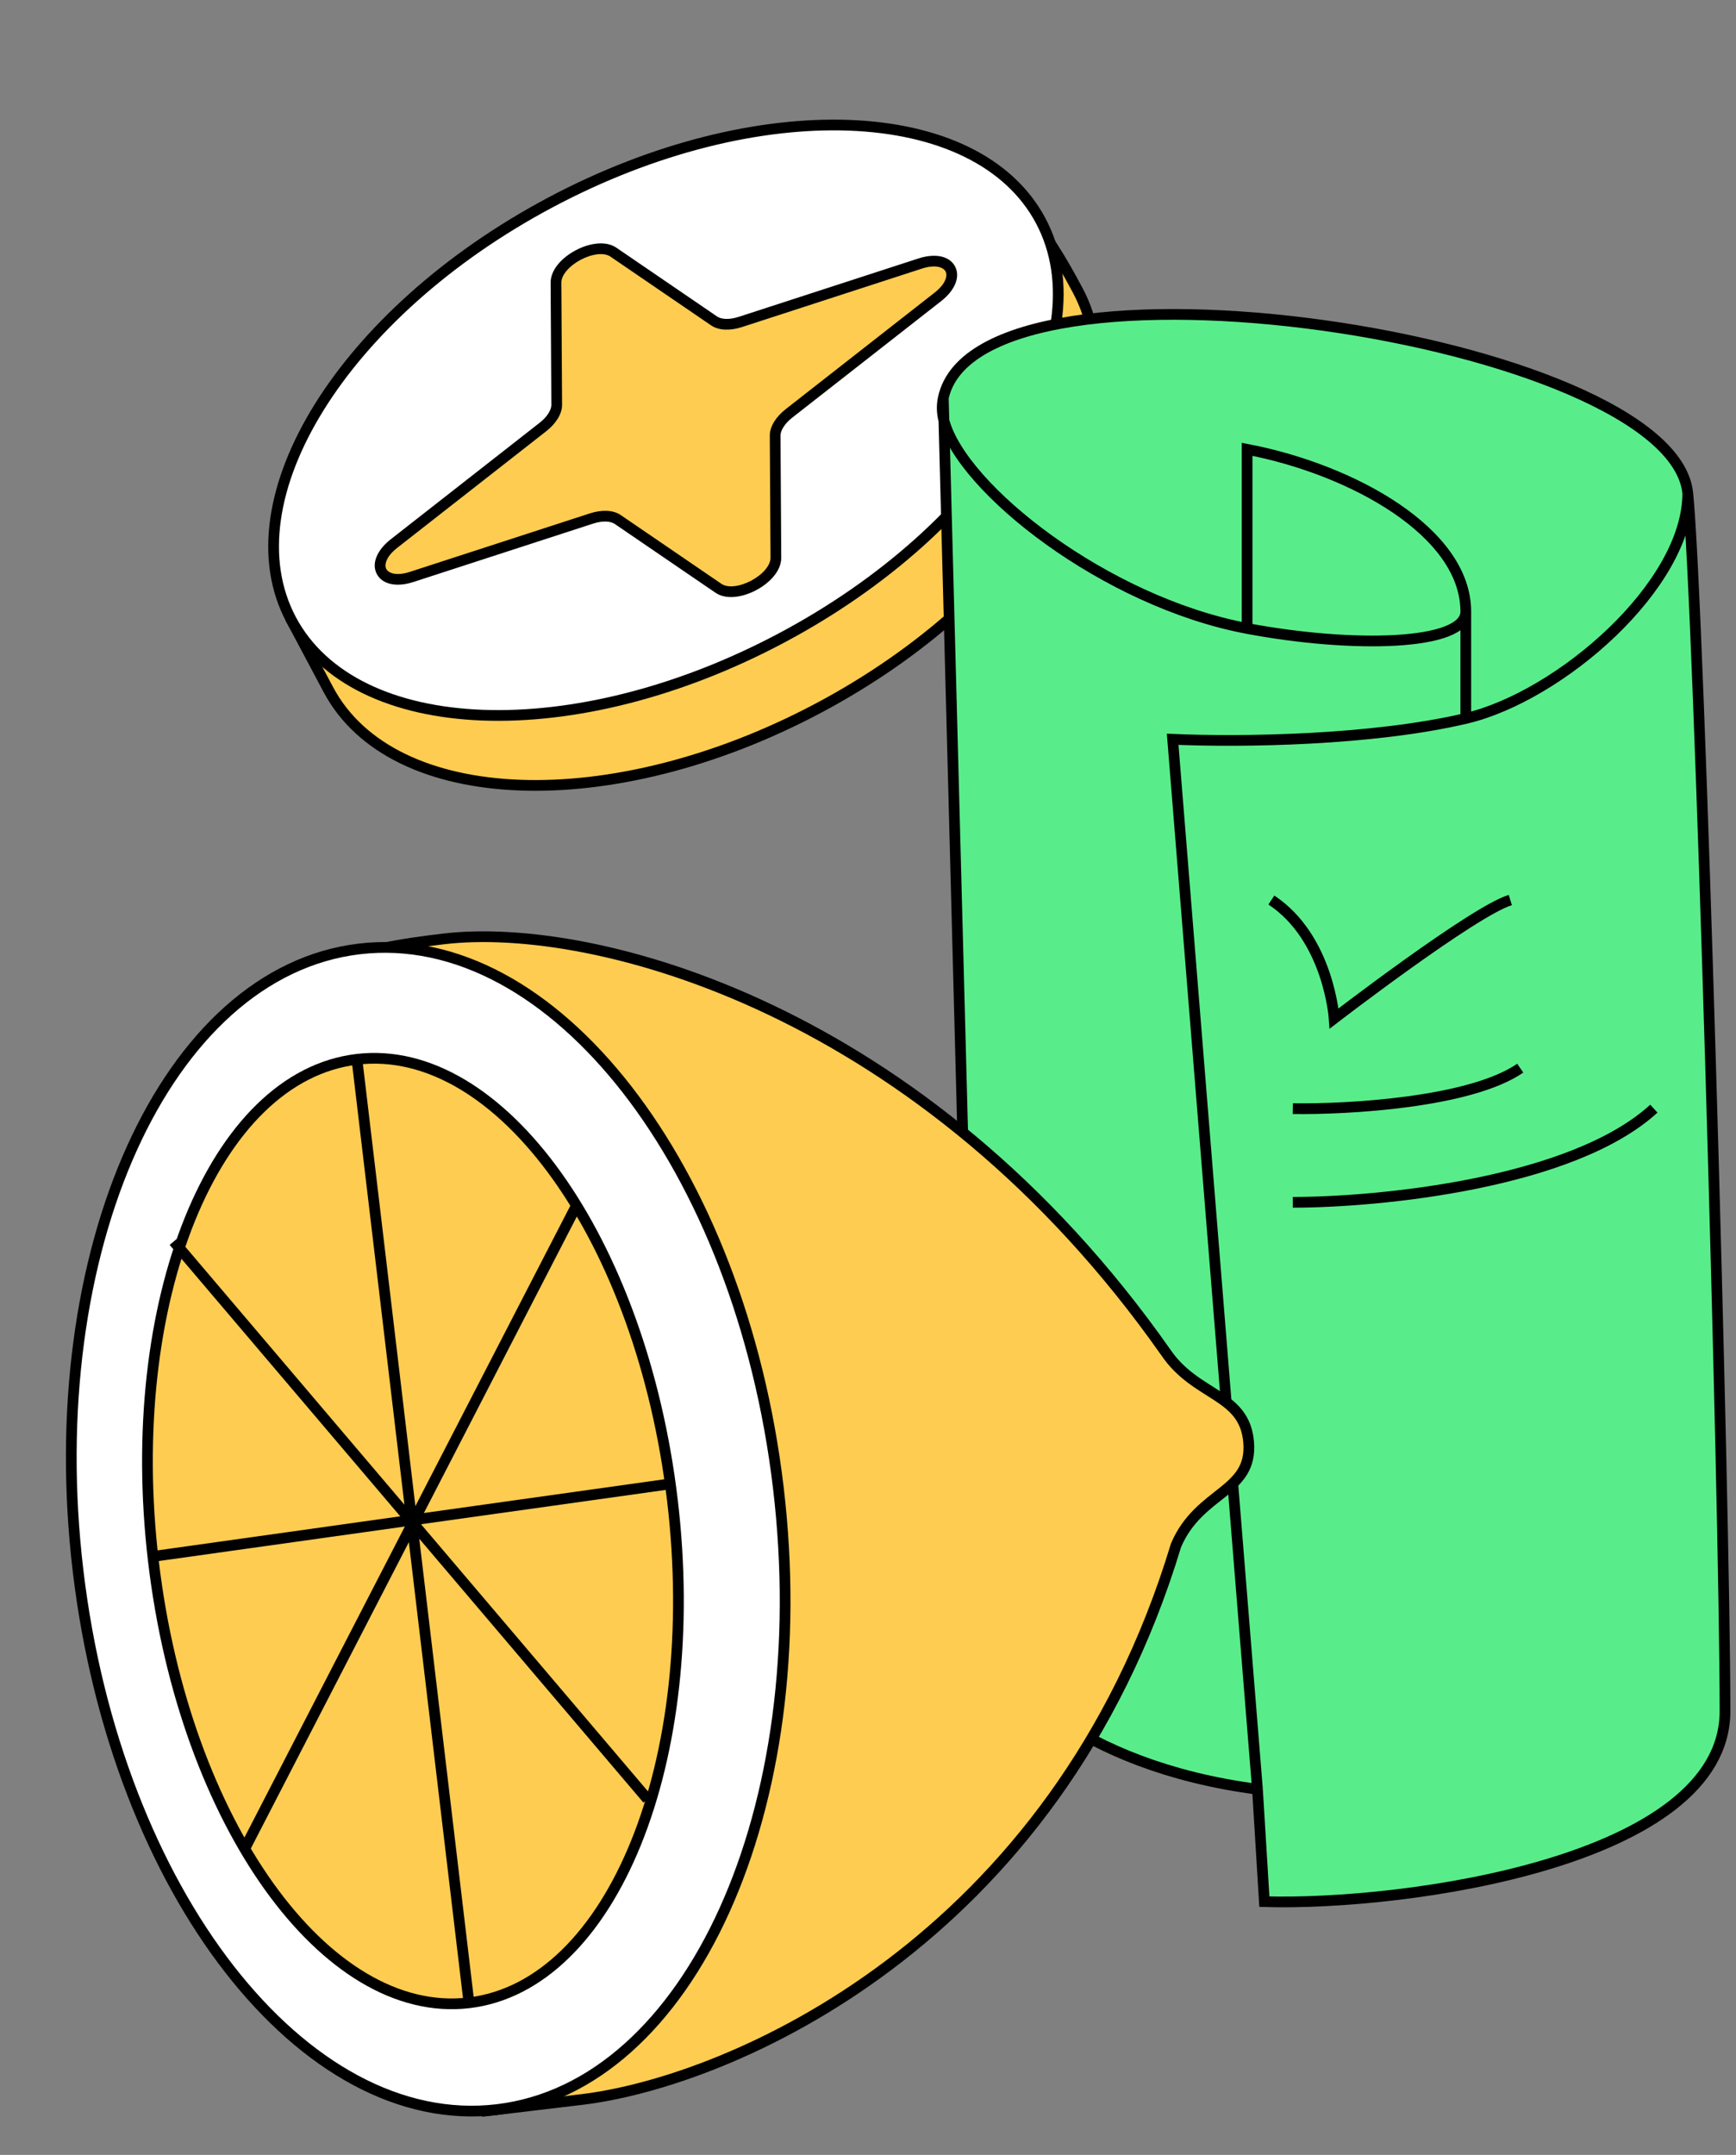
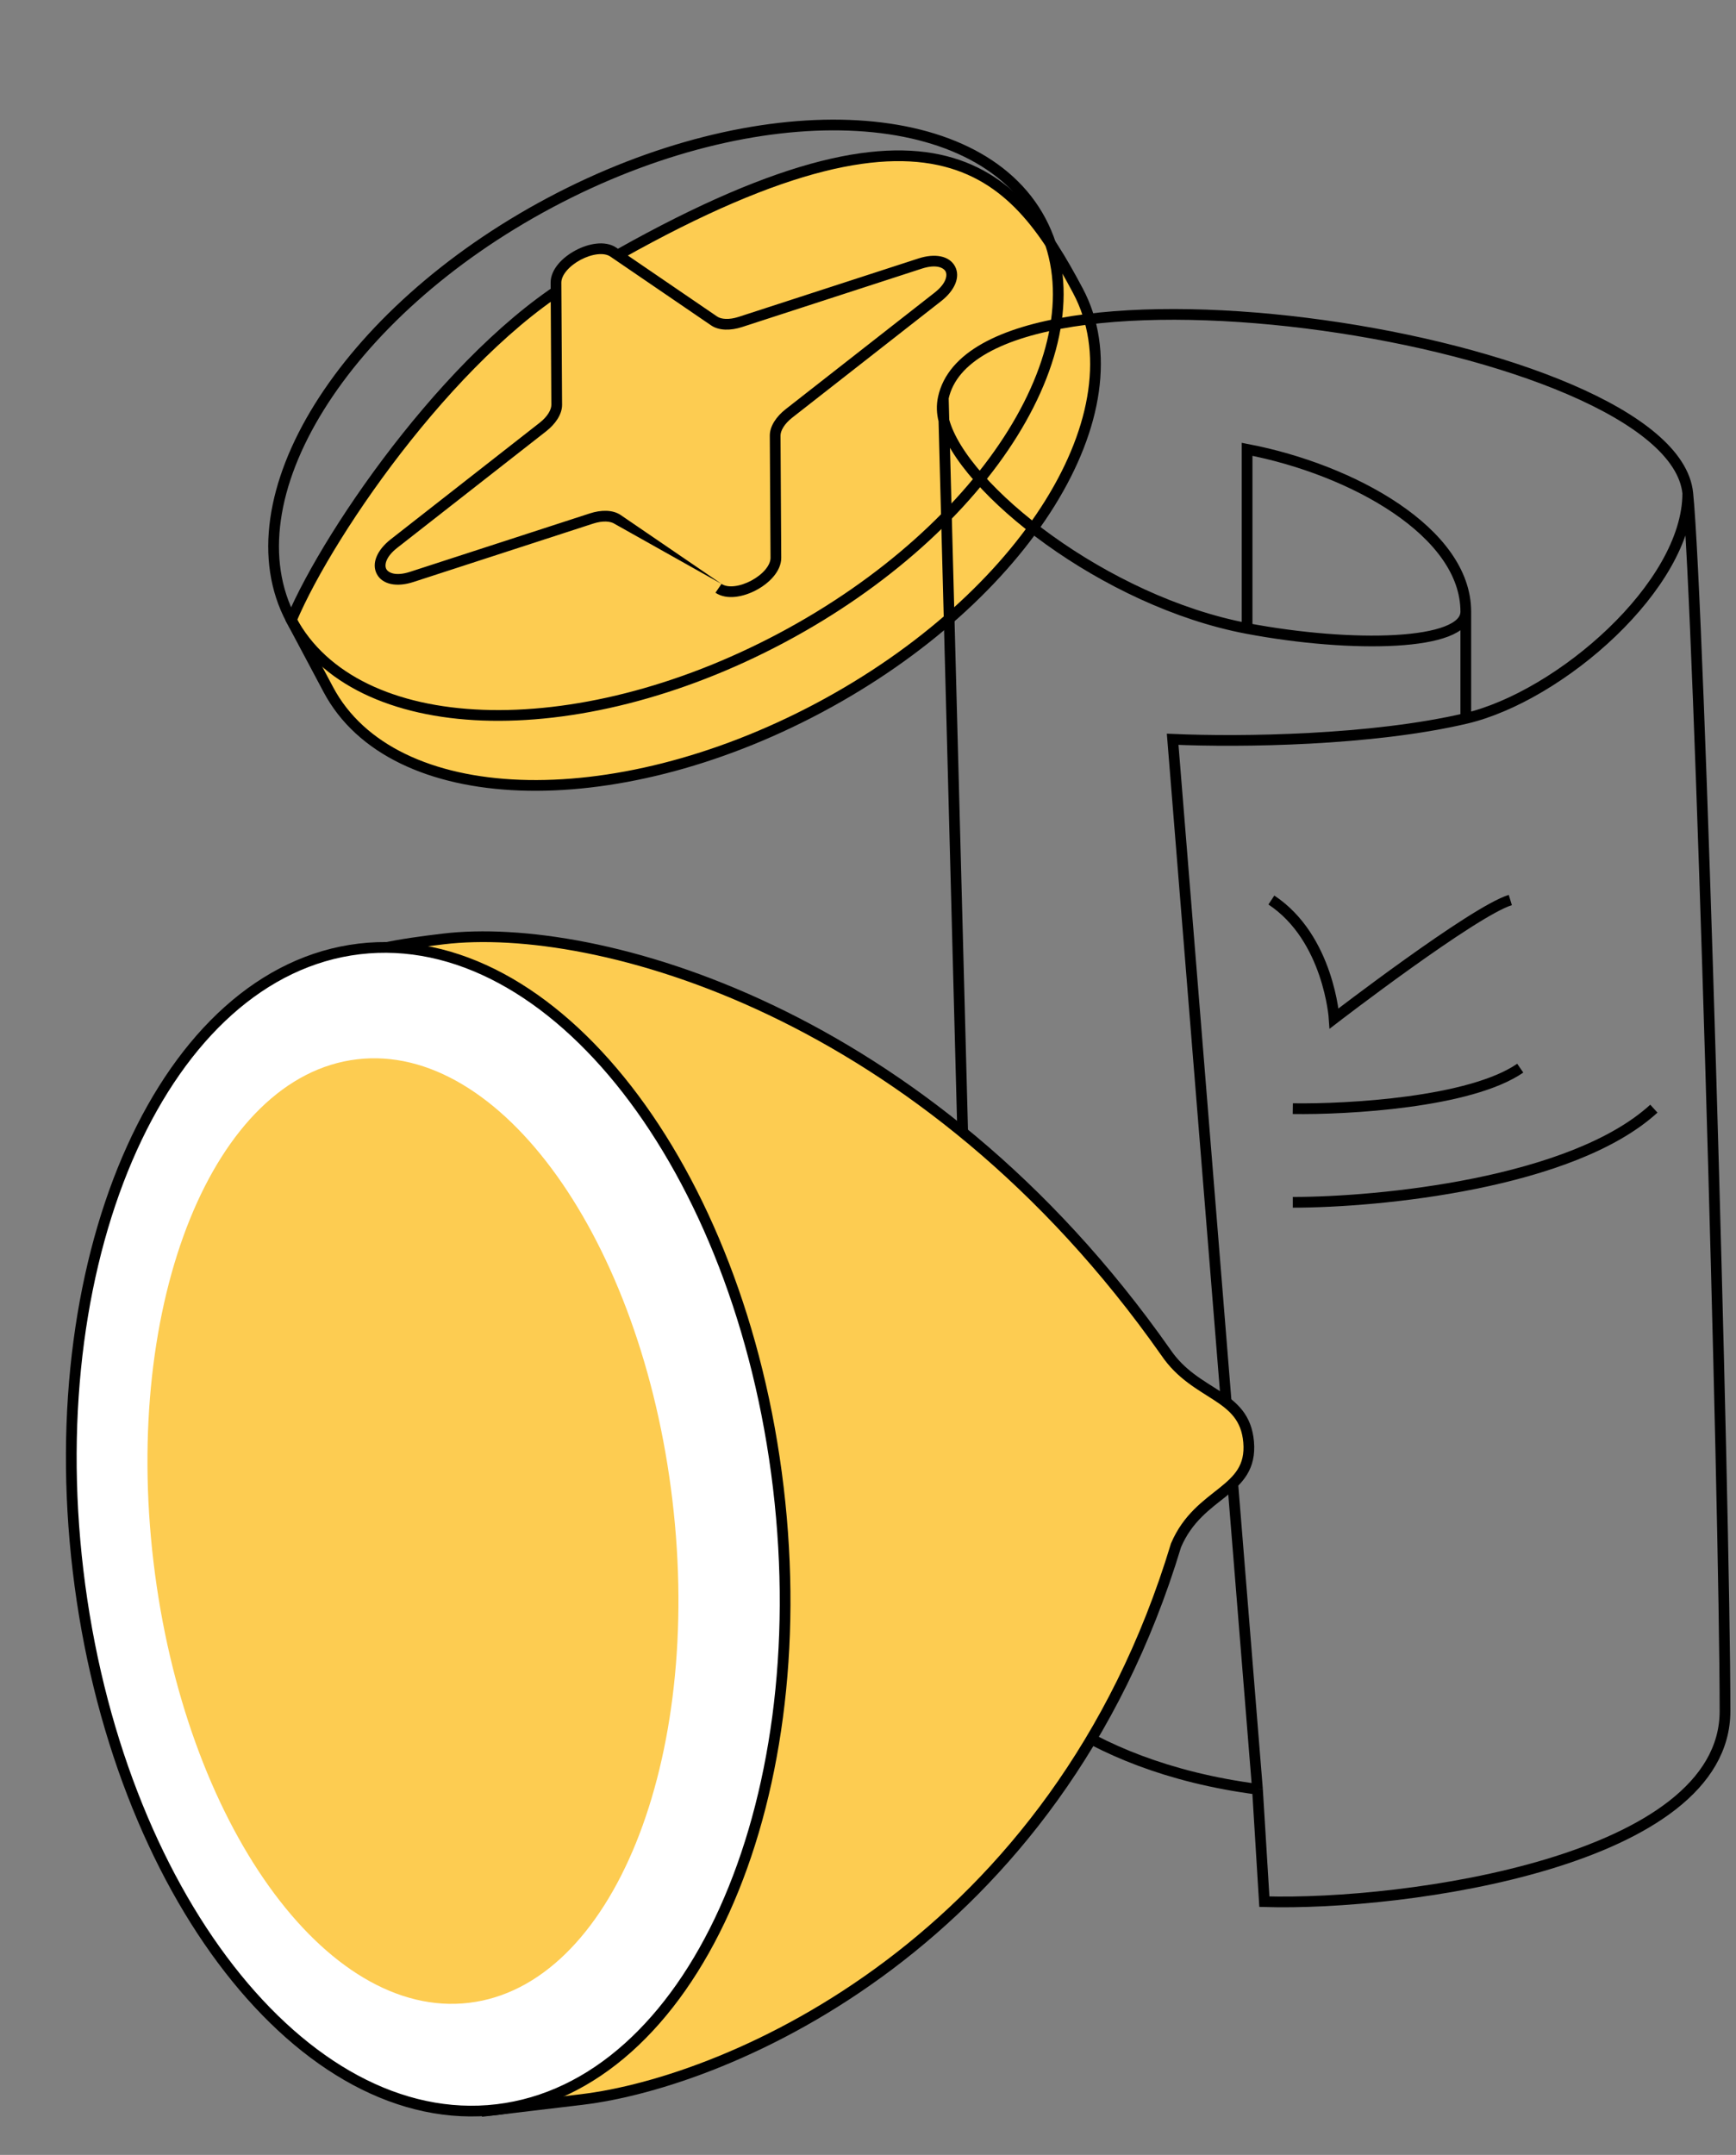
<svg xmlns="http://www.w3.org/2000/svg" width="162" height="201" viewBox="0 0 162 201" fill="none">
  <rect x="0" y="0" width="162" height="201" fill="#808080" stroke="none" />
  <path d="M100.589 27.12C106.554 38.333 95.731 55.752 76.417 66.027C57.102 76.302 36.608 75.541 30.643 64.328C28.304 59.931 28.199 59.732 27.188 57.833C30.79 49.306 43.075 31.667 54.816 25.421C87.172 6.324 94.624 15.907 100.589 27.12Z" fill="#FDCC51" stroke="black" />
-   <path fill-rule="evenodd" clip-rule="evenodd" d="M72.944 59.5C92.259 49.225 103.081 31.805 97.116 20.593C91.151 9.379 70.658 8.619 51.343 18.894C32.028 29.169 21.206 46.588 27.171 57.801C33.136 69.014 53.629 69.775 72.944 59.5ZM66.647 29.941L57.24 23.519C55.617 22.412 51.871 24.404 51.883 26.369L51.951 37.758C51.955 38.421 51.472 39.199 50.663 39.831L36.765 50.702C34.368 52.577 35.525 54.752 38.42 53.812L55.202 48.362C56.178 48.045 57.093 48.079 57.641 48.453L67.047 54.874C68.669 55.982 72.416 53.989 72.404 52.025L72.336 40.635C72.332 39.973 72.815 39.195 73.624 38.562L87.522 27.692C89.919 25.816 88.762 23.642 85.867 24.582L69.085 30.031C68.109 30.349 67.194 30.315 66.647 29.941Z" fill="white" />
  <path d="M57.24 23.519L66.647 29.941C67.194 30.315 68.109 30.349 69.085 30.031L85.867 24.582C88.762 23.642 89.919 25.816 87.522 27.692L73.624 38.562C72.815 39.195 72.332 39.973 72.336 40.635L72.404 52.025C72.416 53.989 68.669 55.982 67.047 54.874L57.641 48.453C57.093 48.079 56.178 48.045 55.202 48.362L38.42 53.812C35.525 54.752 34.368 52.577 36.765 50.702L50.663 39.831C51.472 39.199 51.955 38.421 51.951 37.758L51.883 26.369C51.871 24.404 55.617 22.412 57.24 23.519Z" fill="#FDCC51" />
-   <path d="M50.663 39.831L50.971 40.225L50.971 40.225L50.663 39.831ZM51.951 37.758L51.451 37.761L51.951 37.758ZM38.42 53.812L38.265 53.337L38.265 53.337L38.42 53.812ZM36.765 50.702L36.457 50.308L36.457 50.308L36.765 50.702ZM57.641 48.453L57.359 48.866L57.359 48.866L57.641 48.453ZM55.202 48.362L55.356 48.838L55.356 48.838L55.202 48.362ZM72.404 52.025L72.904 52.022L72.904 52.022L72.404 52.025ZM67.047 54.874L67.329 54.462L67.047 54.874ZM73.624 38.562L73.932 38.956L73.932 38.956L73.624 38.562ZM72.336 40.635L71.836 40.638L71.836 40.638L72.336 40.635ZM85.867 24.582L86.022 25.057L86.022 25.057L85.867 24.582ZM87.522 27.692L87.213 27.298L87.213 27.298L87.522 27.692ZM66.647 29.941L66.928 29.528L66.928 29.528L66.647 29.941ZM69.085 30.031L68.931 29.556L68.931 29.556L69.085 30.031ZM57.24 23.519L56.958 23.932L56.958 23.932L57.24 23.519ZM51.883 26.369L52.383 26.366L51.883 26.369ZM56.958 23.932L66.365 30.354L66.928 29.528L57.522 23.106L56.958 23.932ZM69.24 30.507L86.022 25.057L85.713 24.106L68.931 29.556L69.24 30.507ZM87.213 27.298L73.315 38.169L73.932 38.956L87.83 28.085L87.213 27.298ZM71.836 40.638L71.904 52.028L72.904 52.022L72.836 40.632L71.836 40.638ZM67.329 54.462L57.922 48.04L57.359 48.866L66.765 55.287L67.329 54.462ZM55.047 47.887L38.265 53.337L38.574 54.288L55.356 48.838L55.047 47.887ZM37.073 51.096L50.971 40.225L50.355 39.437L36.457 50.308L37.073 51.096ZM52.451 37.755L52.383 26.366L51.383 26.372L51.451 37.761L52.451 37.755ZM50.971 40.225C51.834 39.55 52.457 38.643 52.451 37.755L51.451 37.761C51.454 38.2 51.111 38.847 50.355 39.437L50.971 40.225ZM38.265 53.337C36.889 53.784 36.223 53.404 36.049 53.078C35.876 52.752 35.933 51.988 37.073 51.096L36.457 50.308C35.2 51.292 34.637 52.553 35.167 53.548C35.696 54.543 37.056 54.781 38.574 54.288L38.265 53.337ZM57.922 48.04C57.189 47.539 56.089 47.548 55.047 47.887L55.356 48.838C56.268 48.542 56.997 48.619 57.359 48.866L57.922 48.04ZM71.904 52.028C71.906 52.359 71.747 52.74 71.418 53.133C71.091 53.521 70.627 53.882 70.104 54.16C69.58 54.439 69.022 54.622 68.517 54.676C68.007 54.73 67.602 54.648 67.329 54.462L66.765 55.287C67.303 55.654 67.975 55.739 68.623 55.67C69.277 55.6 69.959 55.37 70.573 55.043C71.188 54.716 71.76 54.28 72.183 53.776C72.603 53.277 72.908 52.673 72.904 52.022L71.904 52.028ZM73.315 38.169C72.453 38.843 71.83 39.751 71.836 40.638L72.836 40.632C72.833 40.194 73.177 39.547 73.932 38.956L73.315 38.169ZM86.022 25.057C87.398 24.61 88.064 24.989 88.238 25.316C88.411 25.642 88.354 26.406 87.213 27.298L87.83 28.085C89.087 27.102 89.65 25.841 89.12 24.846C88.591 23.851 87.231 23.613 85.713 24.106L86.022 25.057ZM66.365 30.354C67.098 30.854 68.198 30.845 69.24 30.507L68.931 29.556C68.019 29.852 67.29 29.775 66.928 29.528L66.365 30.354ZM57.522 23.106C56.984 22.739 56.312 22.655 55.664 22.724C55.01 22.794 54.328 23.024 53.714 23.351C53.099 23.678 52.528 24.114 52.104 24.617C51.684 25.117 51.379 25.721 51.383 26.372L52.383 26.366C52.381 26.035 52.54 25.653 52.87 25.261C53.196 24.873 53.66 24.512 54.183 24.233C54.707 23.955 55.265 23.772 55.77 23.718C56.28 23.664 56.685 23.745 56.958 23.932L57.522 23.106ZM96.675 20.827C99.539 26.211 98.413 33.168 94.085 40.134C89.765 47.088 82.303 53.955 72.709 59.058L73.179 59.941C82.9 54.77 90.506 47.79 94.935 40.662C99.356 33.546 100.659 26.187 97.558 20.358L96.675 20.827ZM72.709 59.058C63.115 64.162 53.25 66.513 45.07 66.209C36.874 65.905 30.476 62.95 27.612 57.566L26.729 58.036C29.831 63.866 36.661 66.897 45.033 67.208C53.419 67.519 63.458 65.113 73.179 59.941L72.709 59.058ZM27.612 57.566C24.748 52.183 25.874 45.226 30.202 38.26C34.522 31.306 41.984 24.439 51.578 19.335L51.108 18.453C41.387 23.624 33.781 30.604 29.352 37.732C24.931 44.848 23.628 52.206 26.729 58.036L27.612 57.566ZM51.578 19.335C61.172 14.232 71.037 11.881 79.217 12.185C87.412 12.489 93.811 15.444 96.675 20.827L97.558 20.358C94.457 14.528 87.626 11.496 79.254 11.185C70.868 10.874 60.829 13.281 51.108 18.453L51.578 19.335Z" fill="black" />
-   <path d="M160.974 159.606C160.974 173.622 131.158 177.767 117.988 177.381L117.344 166.894C100.503 164.687 92.809 156.221 91.067 152.263L88.083 39.222C87.899 38.525 87.873 37.821 88.028 37.112C91.37 21.744 156.009 31.48 157.5 46C158.554 56.268 160.974 140.421 160.974 159.606Z" fill="#58ED8A" />
+   <path d="M50.663 39.831L50.971 40.225L50.971 40.225L50.663 39.831ZM51.951 37.758L51.451 37.761L51.951 37.758ZM38.42 53.812L38.265 53.337L38.265 53.337L38.42 53.812ZM36.765 50.702L36.457 50.308L36.457 50.308L36.765 50.702ZM57.641 48.453L57.359 48.866L57.359 48.866L57.641 48.453ZM55.202 48.362L55.356 48.838L55.356 48.838L55.202 48.362ZM72.404 52.025L72.904 52.022L72.904 52.022L72.404 52.025ZM67.047 54.874L67.329 54.462L67.047 54.874ZM73.624 38.562L73.932 38.956L73.932 38.956L73.624 38.562ZM72.336 40.635L71.836 40.638L71.836 40.638L72.336 40.635ZM85.867 24.582L86.022 25.057L86.022 25.057L85.867 24.582ZM87.522 27.692L87.213 27.298L87.213 27.298L87.522 27.692ZM66.647 29.941L66.928 29.528L66.928 29.528L66.647 29.941ZM69.085 30.031L68.931 29.556L68.931 29.556L69.085 30.031ZM57.24 23.519L56.958 23.932L56.958 23.932L57.24 23.519ZM51.883 26.369L52.383 26.366L51.883 26.369ZM56.958 23.932L66.365 30.354L66.928 29.528L57.522 23.106L56.958 23.932ZM69.24 30.507L86.022 25.057L85.713 24.106L68.931 29.556L69.24 30.507ZM87.213 27.298L73.315 38.169L73.932 38.956L87.83 28.085L87.213 27.298ZM71.836 40.638L71.904 52.028L72.904 52.022L72.836 40.632L71.836 40.638ZM67.329 54.462L57.922 48.04L57.359 48.866L67.329 54.462ZM55.047 47.887L38.265 53.337L38.574 54.288L55.356 48.838L55.047 47.887ZM37.073 51.096L50.971 40.225L50.355 39.437L36.457 50.308L37.073 51.096ZM52.451 37.755L52.383 26.366L51.383 26.372L51.451 37.761L52.451 37.755ZM50.971 40.225C51.834 39.55 52.457 38.643 52.451 37.755L51.451 37.761C51.454 38.2 51.111 38.847 50.355 39.437L50.971 40.225ZM38.265 53.337C36.889 53.784 36.223 53.404 36.049 53.078C35.876 52.752 35.933 51.988 37.073 51.096L36.457 50.308C35.2 51.292 34.637 52.553 35.167 53.548C35.696 54.543 37.056 54.781 38.574 54.288L38.265 53.337ZM57.922 48.04C57.189 47.539 56.089 47.548 55.047 47.887L55.356 48.838C56.268 48.542 56.997 48.619 57.359 48.866L57.922 48.04ZM71.904 52.028C71.906 52.359 71.747 52.74 71.418 53.133C71.091 53.521 70.627 53.882 70.104 54.16C69.58 54.439 69.022 54.622 68.517 54.676C68.007 54.73 67.602 54.648 67.329 54.462L66.765 55.287C67.303 55.654 67.975 55.739 68.623 55.67C69.277 55.6 69.959 55.37 70.573 55.043C71.188 54.716 71.76 54.28 72.183 53.776C72.603 53.277 72.908 52.673 72.904 52.022L71.904 52.028ZM73.315 38.169C72.453 38.843 71.83 39.751 71.836 40.638L72.836 40.632C72.833 40.194 73.177 39.547 73.932 38.956L73.315 38.169ZM86.022 25.057C87.398 24.61 88.064 24.989 88.238 25.316C88.411 25.642 88.354 26.406 87.213 27.298L87.83 28.085C89.087 27.102 89.65 25.841 89.12 24.846C88.591 23.851 87.231 23.613 85.713 24.106L86.022 25.057ZM66.365 30.354C67.098 30.854 68.198 30.845 69.24 30.507L68.931 29.556C68.019 29.852 67.29 29.775 66.928 29.528L66.365 30.354ZM57.522 23.106C56.984 22.739 56.312 22.655 55.664 22.724C55.01 22.794 54.328 23.024 53.714 23.351C53.099 23.678 52.528 24.114 52.104 24.617C51.684 25.117 51.379 25.721 51.383 26.372L52.383 26.366C52.381 26.035 52.54 25.653 52.87 25.261C53.196 24.873 53.66 24.512 54.183 24.233C54.707 23.955 55.265 23.772 55.77 23.718C56.28 23.664 56.685 23.745 56.958 23.932L57.522 23.106ZM96.675 20.827C99.539 26.211 98.413 33.168 94.085 40.134C89.765 47.088 82.303 53.955 72.709 59.058L73.179 59.941C82.9 54.77 90.506 47.79 94.935 40.662C99.356 33.546 100.659 26.187 97.558 20.358L96.675 20.827ZM72.709 59.058C63.115 64.162 53.25 66.513 45.07 66.209C36.874 65.905 30.476 62.95 27.612 57.566L26.729 58.036C29.831 63.866 36.661 66.897 45.033 67.208C53.419 67.519 63.458 65.113 73.179 59.941L72.709 59.058ZM27.612 57.566C24.748 52.183 25.874 45.226 30.202 38.26C34.522 31.306 41.984 24.439 51.578 19.335L51.108 18.453C41.387 23.624 33.781 30.604 29.352 37.732C24.931 44.848 23.628 52.206 26.729 58.036L27.612 57.566ZM51.578 19.335C61.172 14.232 71.037 11.881 79.217 12.185C87.412 12.489 93.811 15.444 96.675 20.827L97.558 20.358C94.457 14.528 87.626 11.496 79.254 11.185C70.868 10.874 60.829 13.281 51.108 18.453L51.578 19.335Z" fill="black" />
  <path d="M157.5 46C158.554 56.268 160.974 140.421 160.974 159.606C160.974 173.622 131.158 177.767 117.988 177.381L117.344 166.894M157.5 46C156.009 31.48 91.37 21.744 88.028 37.112M157.5 46C157.5 54.631 145.554 64.956 136.785 67.013M88.028 37.112C87.873 37.821 87.899 38.525 88.083 39.222M88.028 37.112L88.083 39.222M136.785 57.053C136.785 49.65 126.221 43.799 116.377 41.909V58.62M136.785 57.053C136.785 60.242 126.194 60.471 116.377 58.62M136.785 57.053V67.013M88.083 39.222C89.769 45.587 103.145 56.123 116.377 58.62M88.083 39.222L91.067 152.263C92.809 156.221 100.503 164.687 117.344 166.894M117.344 166.894L109.43 68.958C115.895 69.241 128.025 69.068 136.785 67.013M140.94 83.951C137.5 85 124.5 95 124.5 95C124.5 95 124 87.5 118.642 83.951M120.642 112.147C128.689 112.147 146.694 110.4 154.335 103.411M120.642 103.411C125.771 103.49 137.197 102.845 141.866 99.634" stroke="black" />
  <path d="M41.396 87.578C55.5 85.902 86.267 94.099 108.777 126.124C111.605 130.311 116.129 129.948 116.519 134.504C116.924 139.243 111.923 139.043 109.743 144.141C98.538 181.203 68.084 194.196 54.255 195.838C47.67 196.62 48.029 196.577 45.186 196.916C36.303 188.015 30.358 163.311 28.199 145.138C21.904 92.133 24.605 89.572 41.396 87.578Z" fill="#FDCC51" stroke="black" />
  <path d="M72.632 138.762C69.082 108.866 51.575 86.369 33.529 88.512C15.484 90.655 3.734 116.628 7.285 146.523C10.836 176.419 28.343 198.916 46.388 196.773C64.433 194.63 76.183 168.657 72.632 138.762Z" fill="white" stroke="black" />
  <path d="M62.748 139.936C59.861 115.633 46.681 97.219 33.309 98.808C19.936 100.396 11.436 121.385 14.323 145.687C17.209 169.99 30.39 188.403 43.762 186.815C57.134 185.227 65.634 164.238 62.748 139.936Z" fill="#FDCC51" />
  <path d="M38.458 142.165L38.431 141.937L38.32 141.806L38.414 141.793L38.668 141.758L38.521 142.043L38.458 142.165Z" fill="#FDCC51" />
-   <path d="M43.788 187.039L38.458 142.165M38.458 142.165L38.431 141.937M38.458 142.165L22.922 172.269M38.458 142.165L38.521 142.043M38.431 141.937L38.414 141.793M38.431 141.937L38.32 141.806M38.431 141.937L38.521 142.043M38.414 141.793L33.333 99.013M38.414 141.793L38.32 141.806M38.414 141.793L38.668 141.758M14.229 145.185L38.32 141.806M38.32 141.806L16.214 115.796M38.668 141.758L62.566 138.406M38.668 141.758L38.521 142.043M38.668 141.758L53.838 112.364M38.521 142.043L60.424 167.815M33.309 98.808C46.681 97.219 59.861 115.633 62.748 139.936C65.634 164.238 57.134 185.227 43.762 186.815C30.39 188.403 17.209 169.99 14.323 145.687C11.436 121.385 19.936 100.396 33.309 98.808Z" stroke="black" />
</svg>